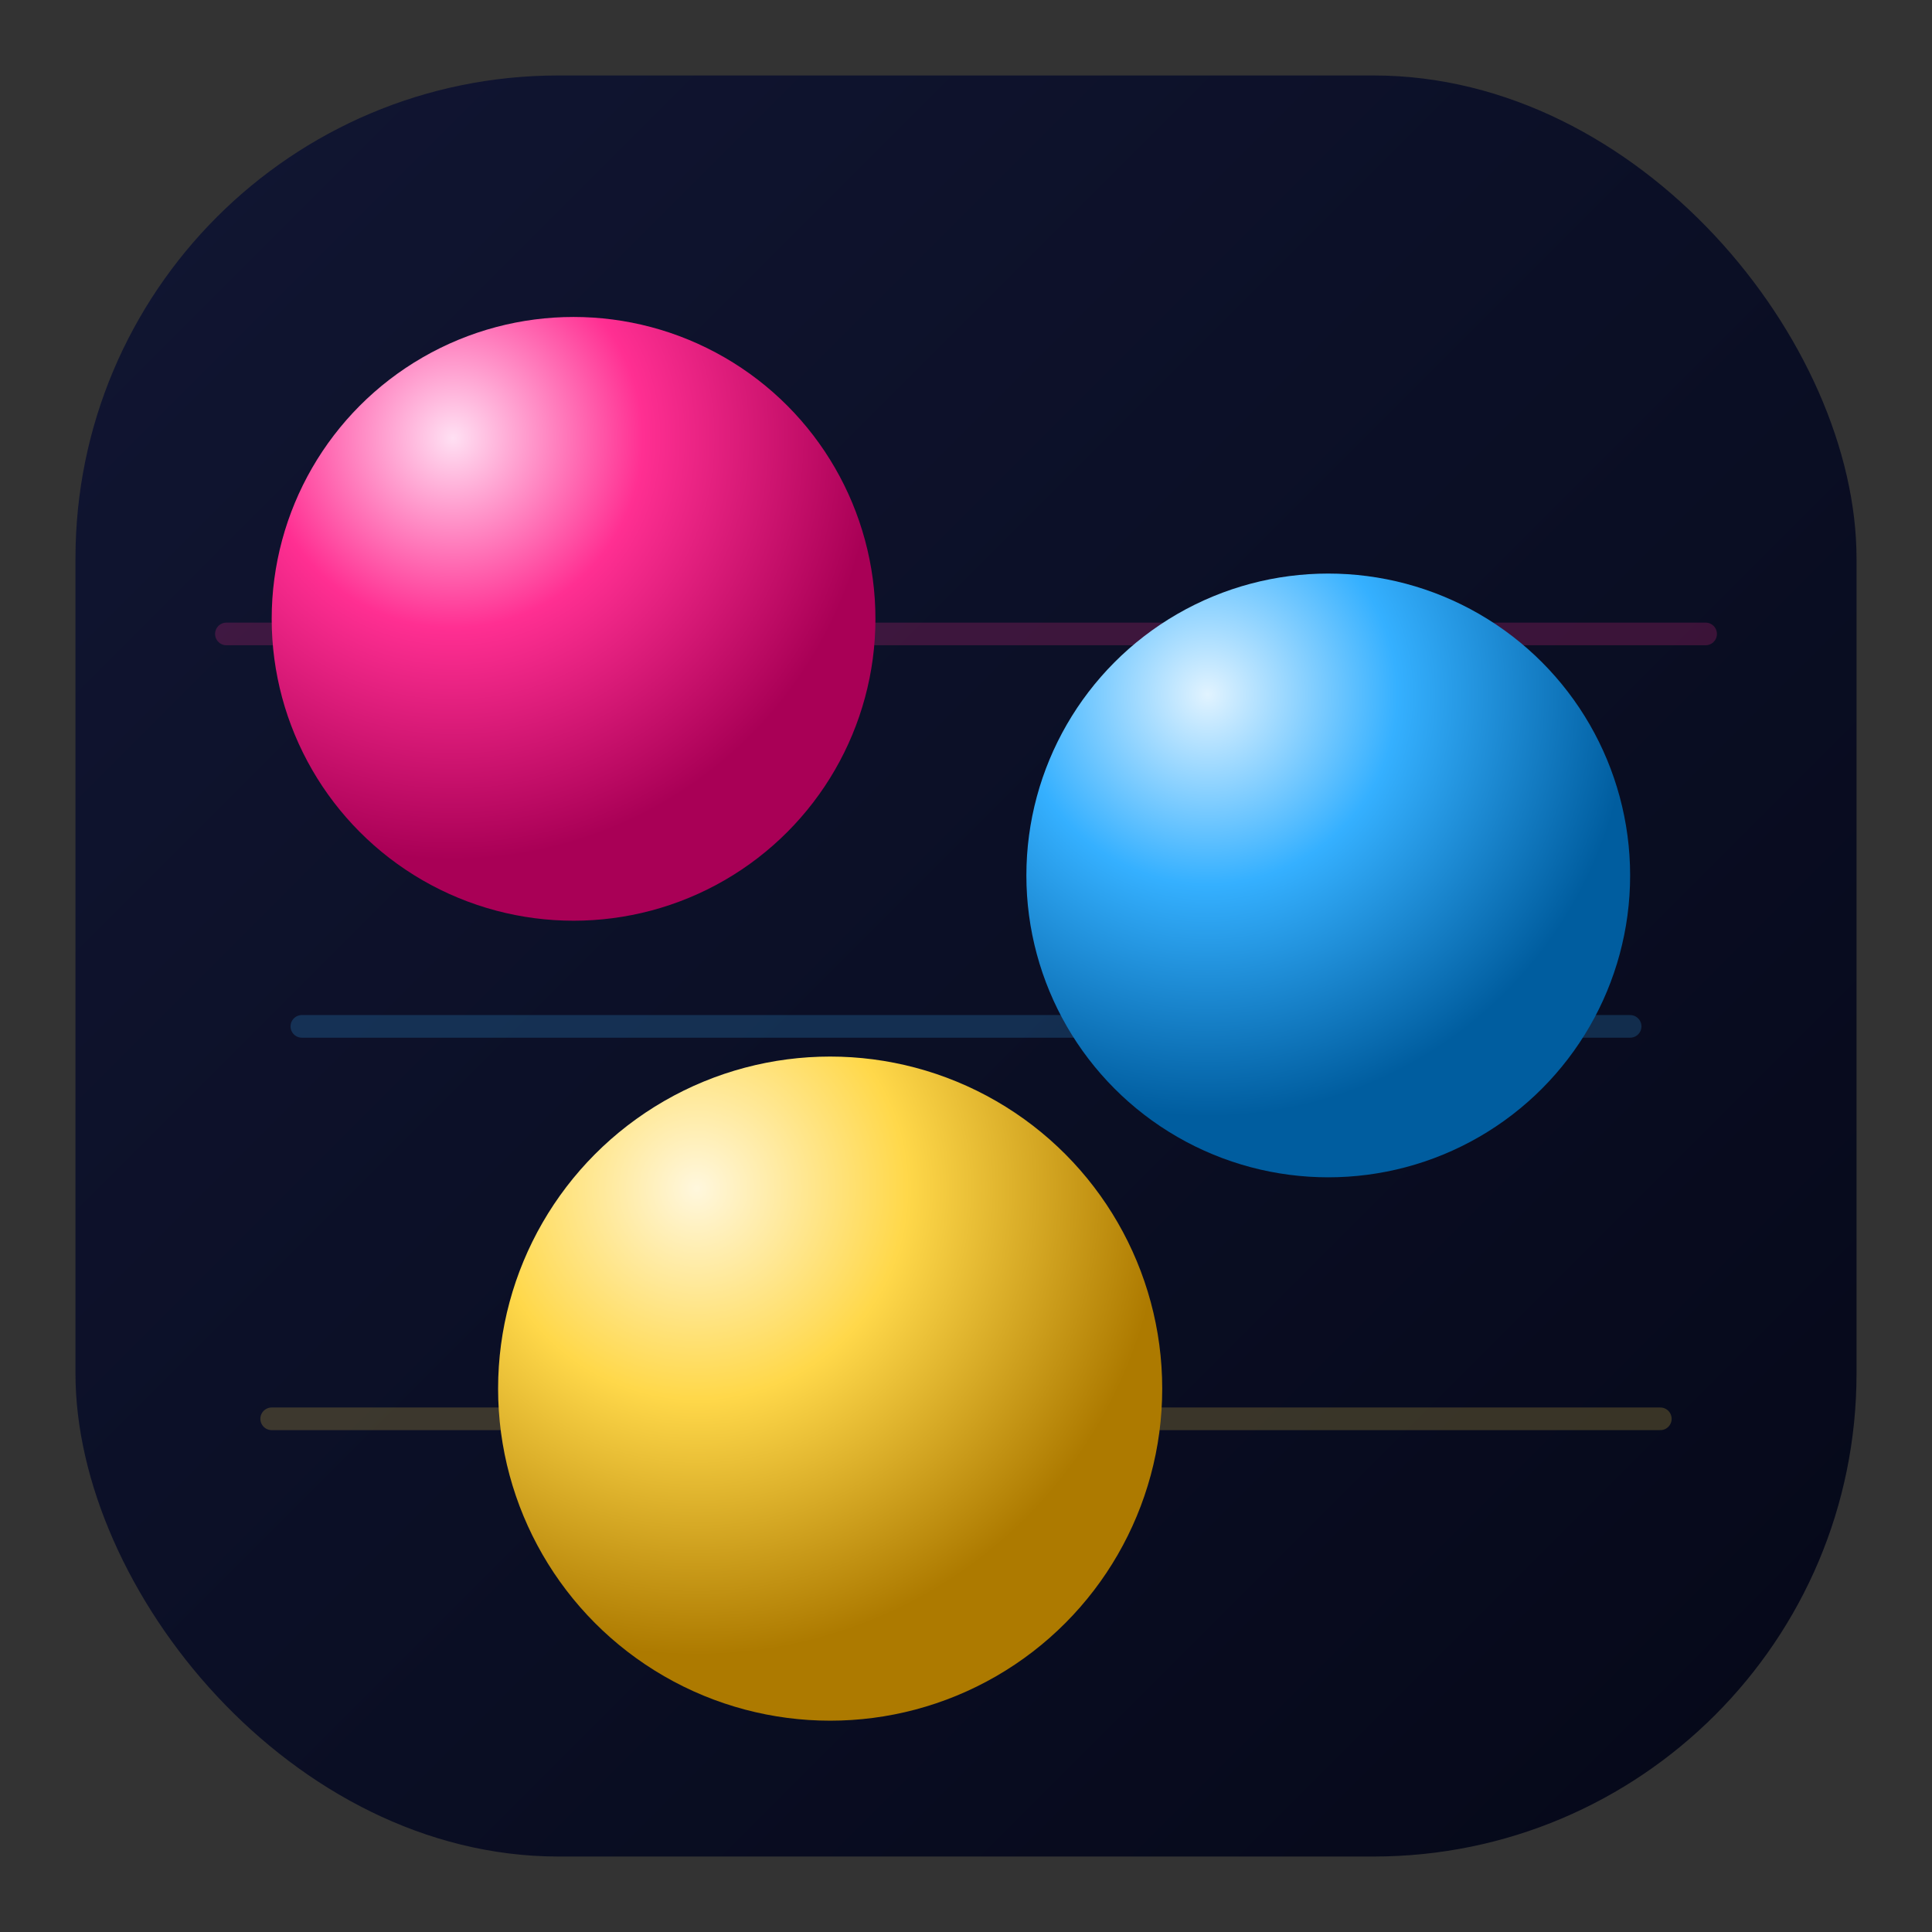
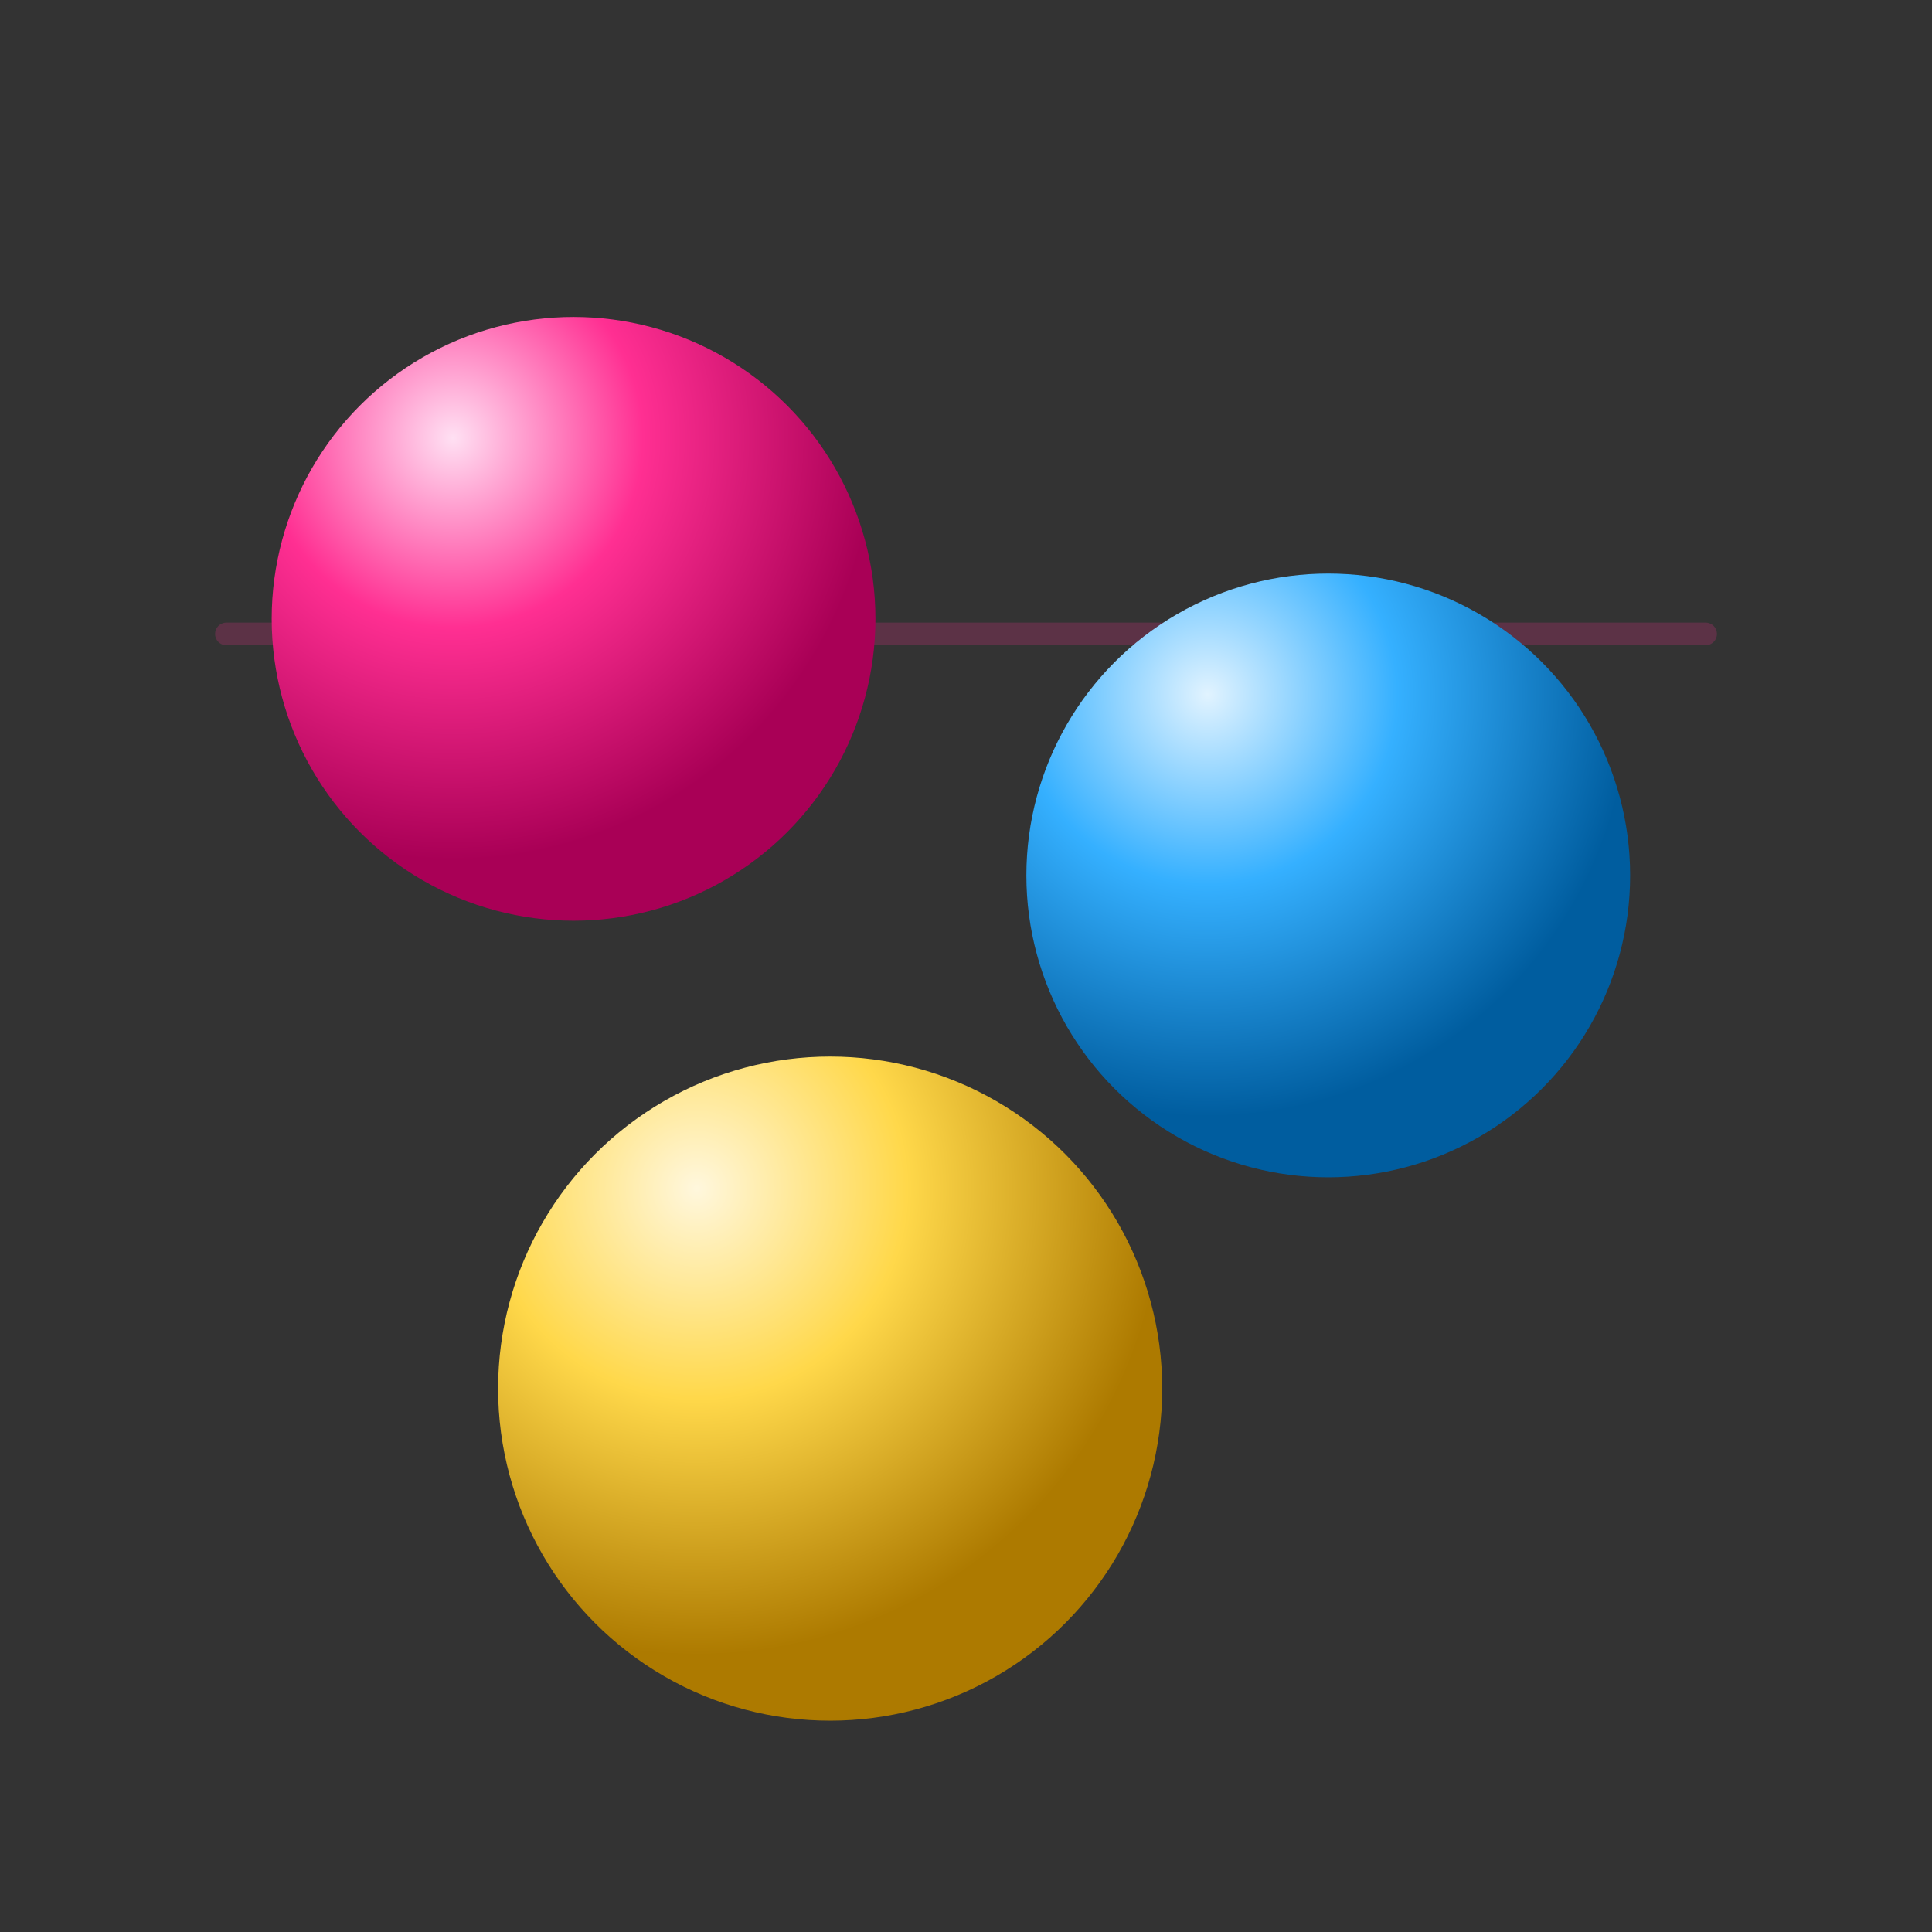
<svg xmlns="http://www.w3.org/2000/svg" width="256" height="256" viewBox="0 0 256 256" role="img" aria-labelledby="title desc">
  <rect x="0" y="0" width="256" height="256" fill="#333333" stroke="none" />
  <title id="title">Pace Rivals Logo</title>
  <desc id="desc">Rounded square with three glowing circles symbolising racing balls.</desc>
  <defs>
    <linearGradient id="bgGrad" x1="0" y1="0" x2="1" y2="1">
      <stop offset="0%" stop-color="#111633" />
      <stop offset="100%" stop-color="#050818" />
    </linearGradient>
    <radialGradient id="pinkOrb" cx="30%" cy="20%" r="70%">
      <stop offset="0%" stop-color="#ffe0f3" />
      <stop offset="45%" stop-color="#ff2f92" />
      <stop offset="100%" stop-color="#a90056" />
    </radialGradient>
    <radialGradient id="blueOrb" cx="30%" cy="20%" r="70%">
      <stop offset="0%" stop-color="#e1f3ff" />
      <stop offset="45%" stop-color="#35b0ff" />
      <stop offset="100%" stop-color="#005d9f" />
    </radialGradient>
    <radialGradient id="yellowOrb" cx="30%" cy="20%" r="70%">
      <stop offset="0%" stop-color="#fff7dd" />
      <stop offset="45%" stop-color="#ffd84a" />
      <stop offset="100%" stop-color="#ad7a00" />
    </radialGradient>
  </defs>
-   <rect x="10" y="10" width="236" height="236" rx="64" fill="url(#bgGrad)" />
  <g opacity="0.5" stroke-linecap="round">
    <path d="M30 84h196" stroke="#ff2f92" stroke-width="3" stroke-opacity="0.4" />
-     <path d="M40 136h176" stroke="#35b0ff" stroke-width="3" stroke-opacity="0.4" />
-     <path d="M36 188h184" stroke="#ffd84a" stroke-width="3" stroke-opacity="0.4" />
  </g>
  <g>
    <circle cx="76" cy="82" r="40" fill="url(#pinkOrb)">
      <animate attributeName="r" values="38;40;38" dur="2s" repeatCount="indefinite" />
    </circle>
    <circle cx="176" cy="116" r="40" fill="url(#blueOrb)">
      <animate attributeName="r" values="38;40;38" dur="2.3s" repeatCount="indefinite" />
    </circle>
    <circle cx="110" cy="184" r="44" fill="url(#yellowOrb)">
      <animate attributeName="r" values="42;44;42" dur="2.6s" repeatCount="indefinite" />
    </circle>
  </g>
</svg>